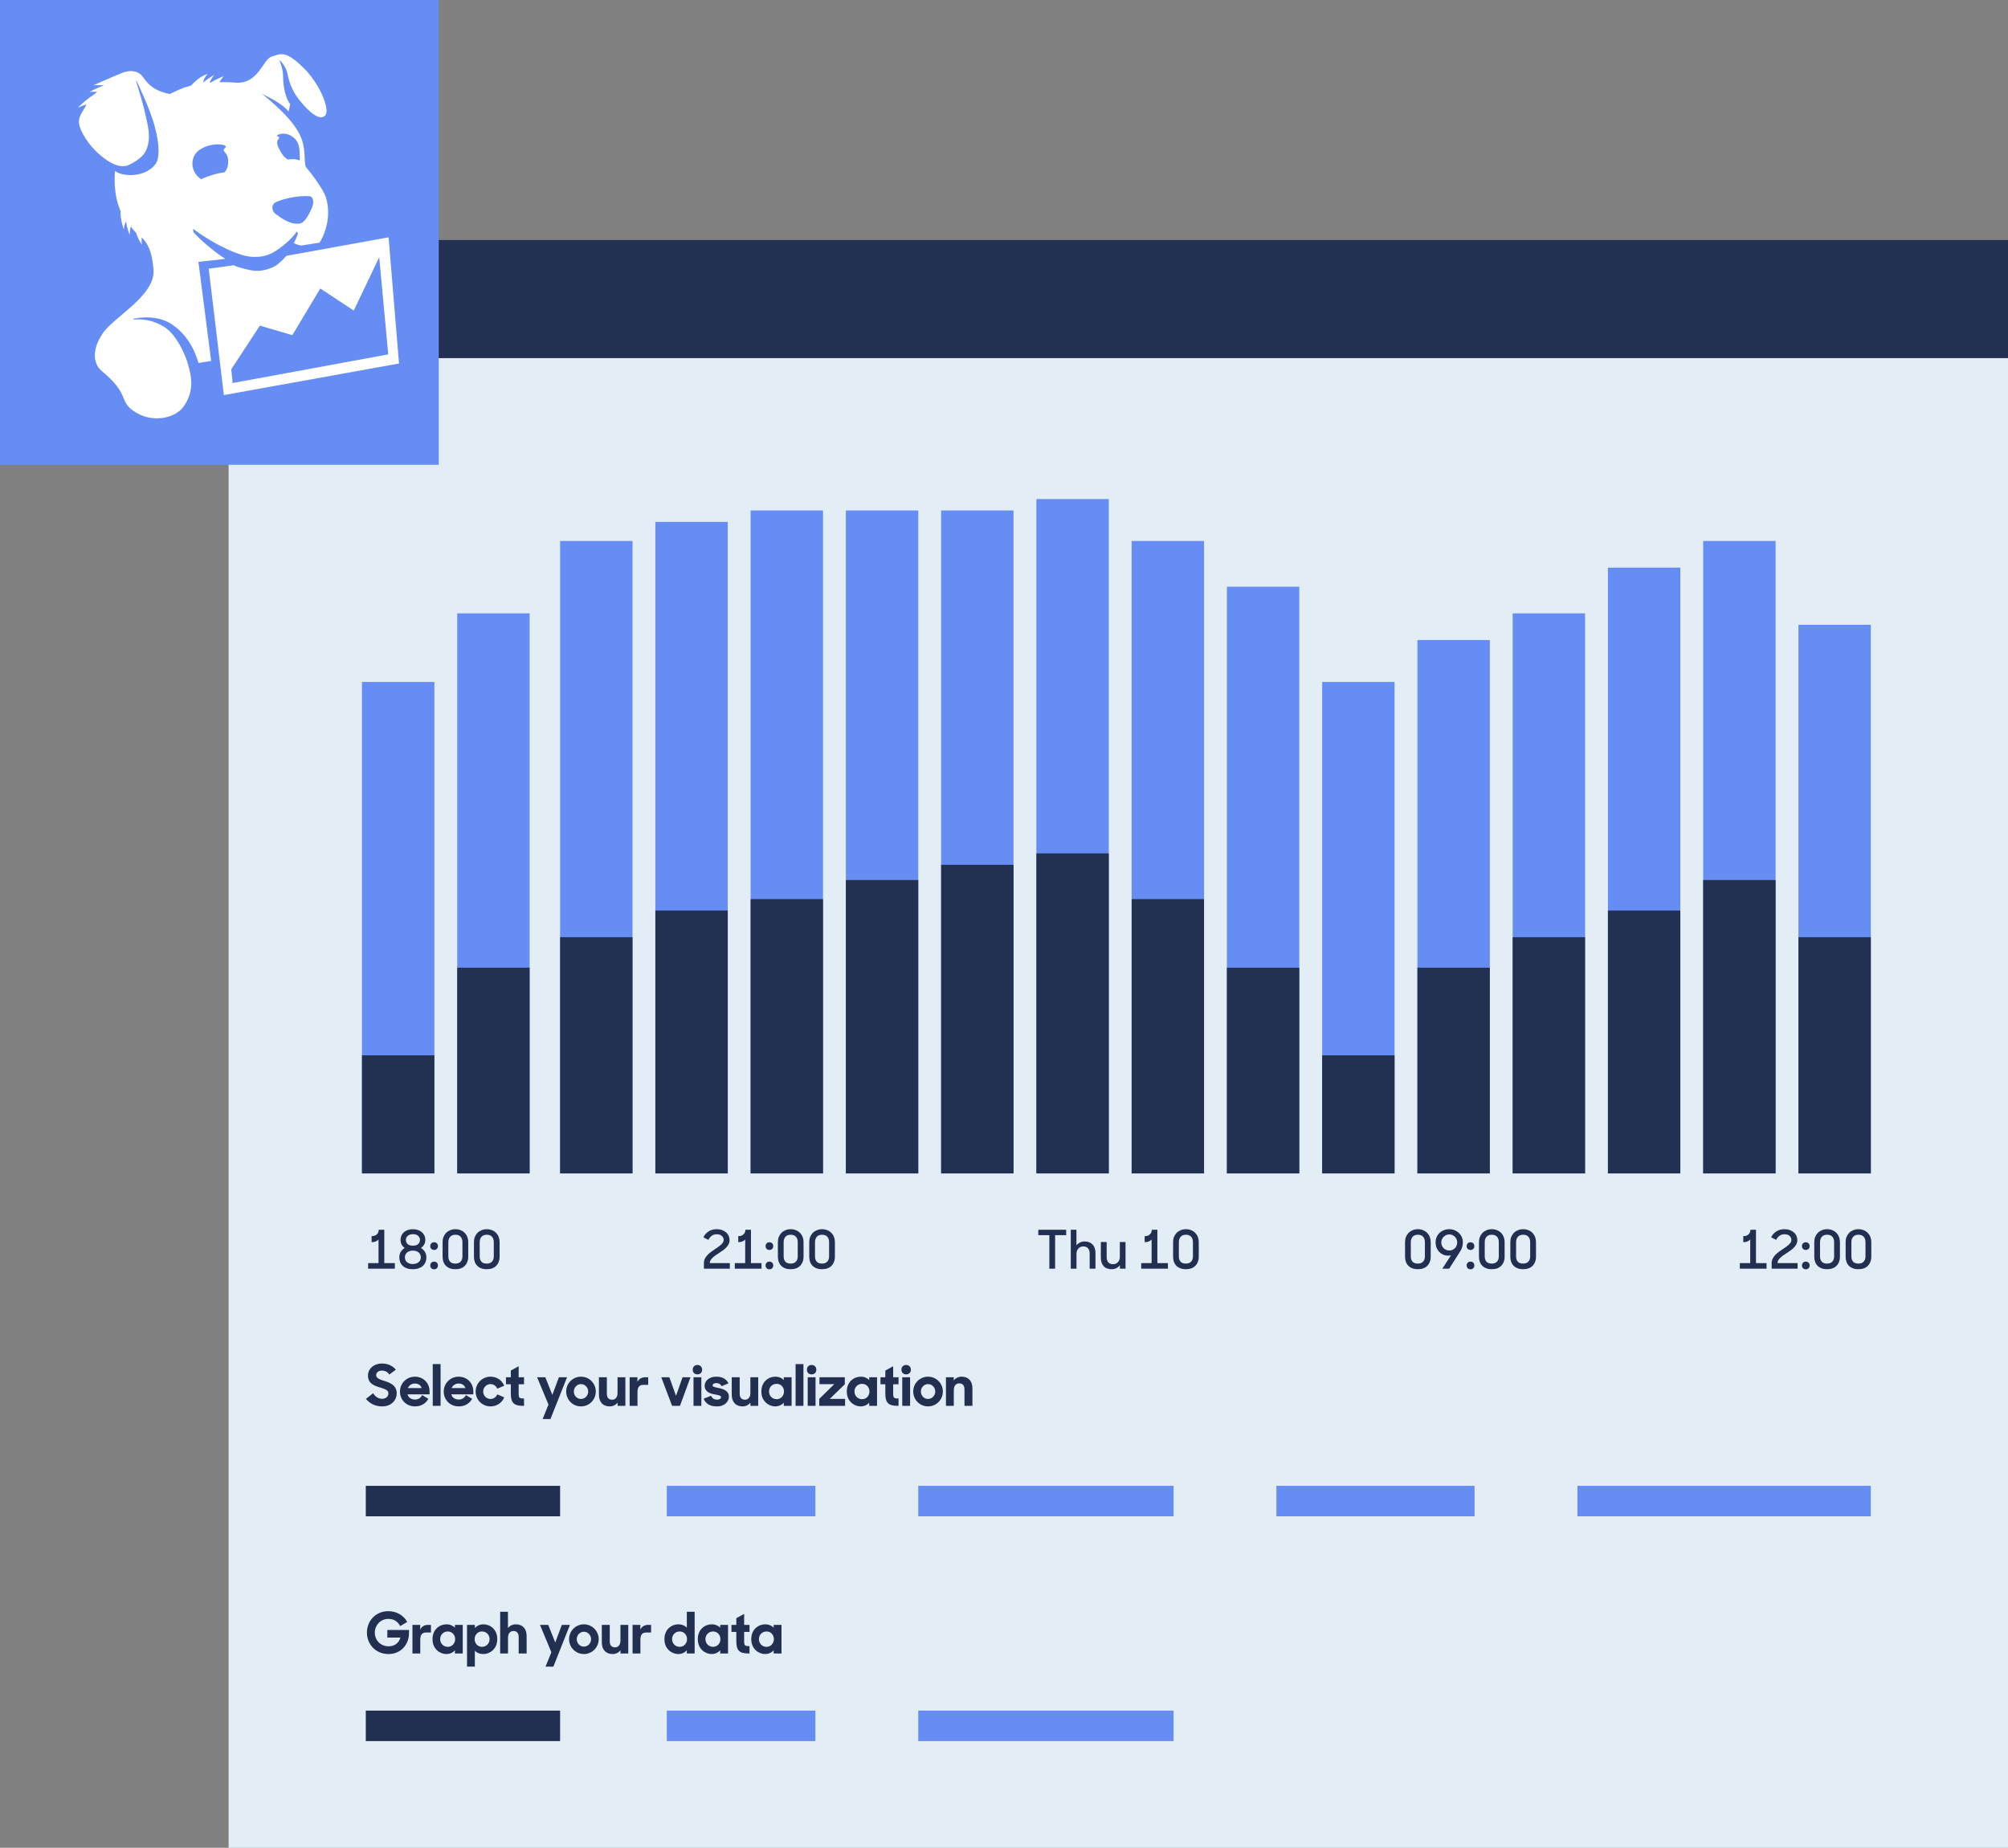
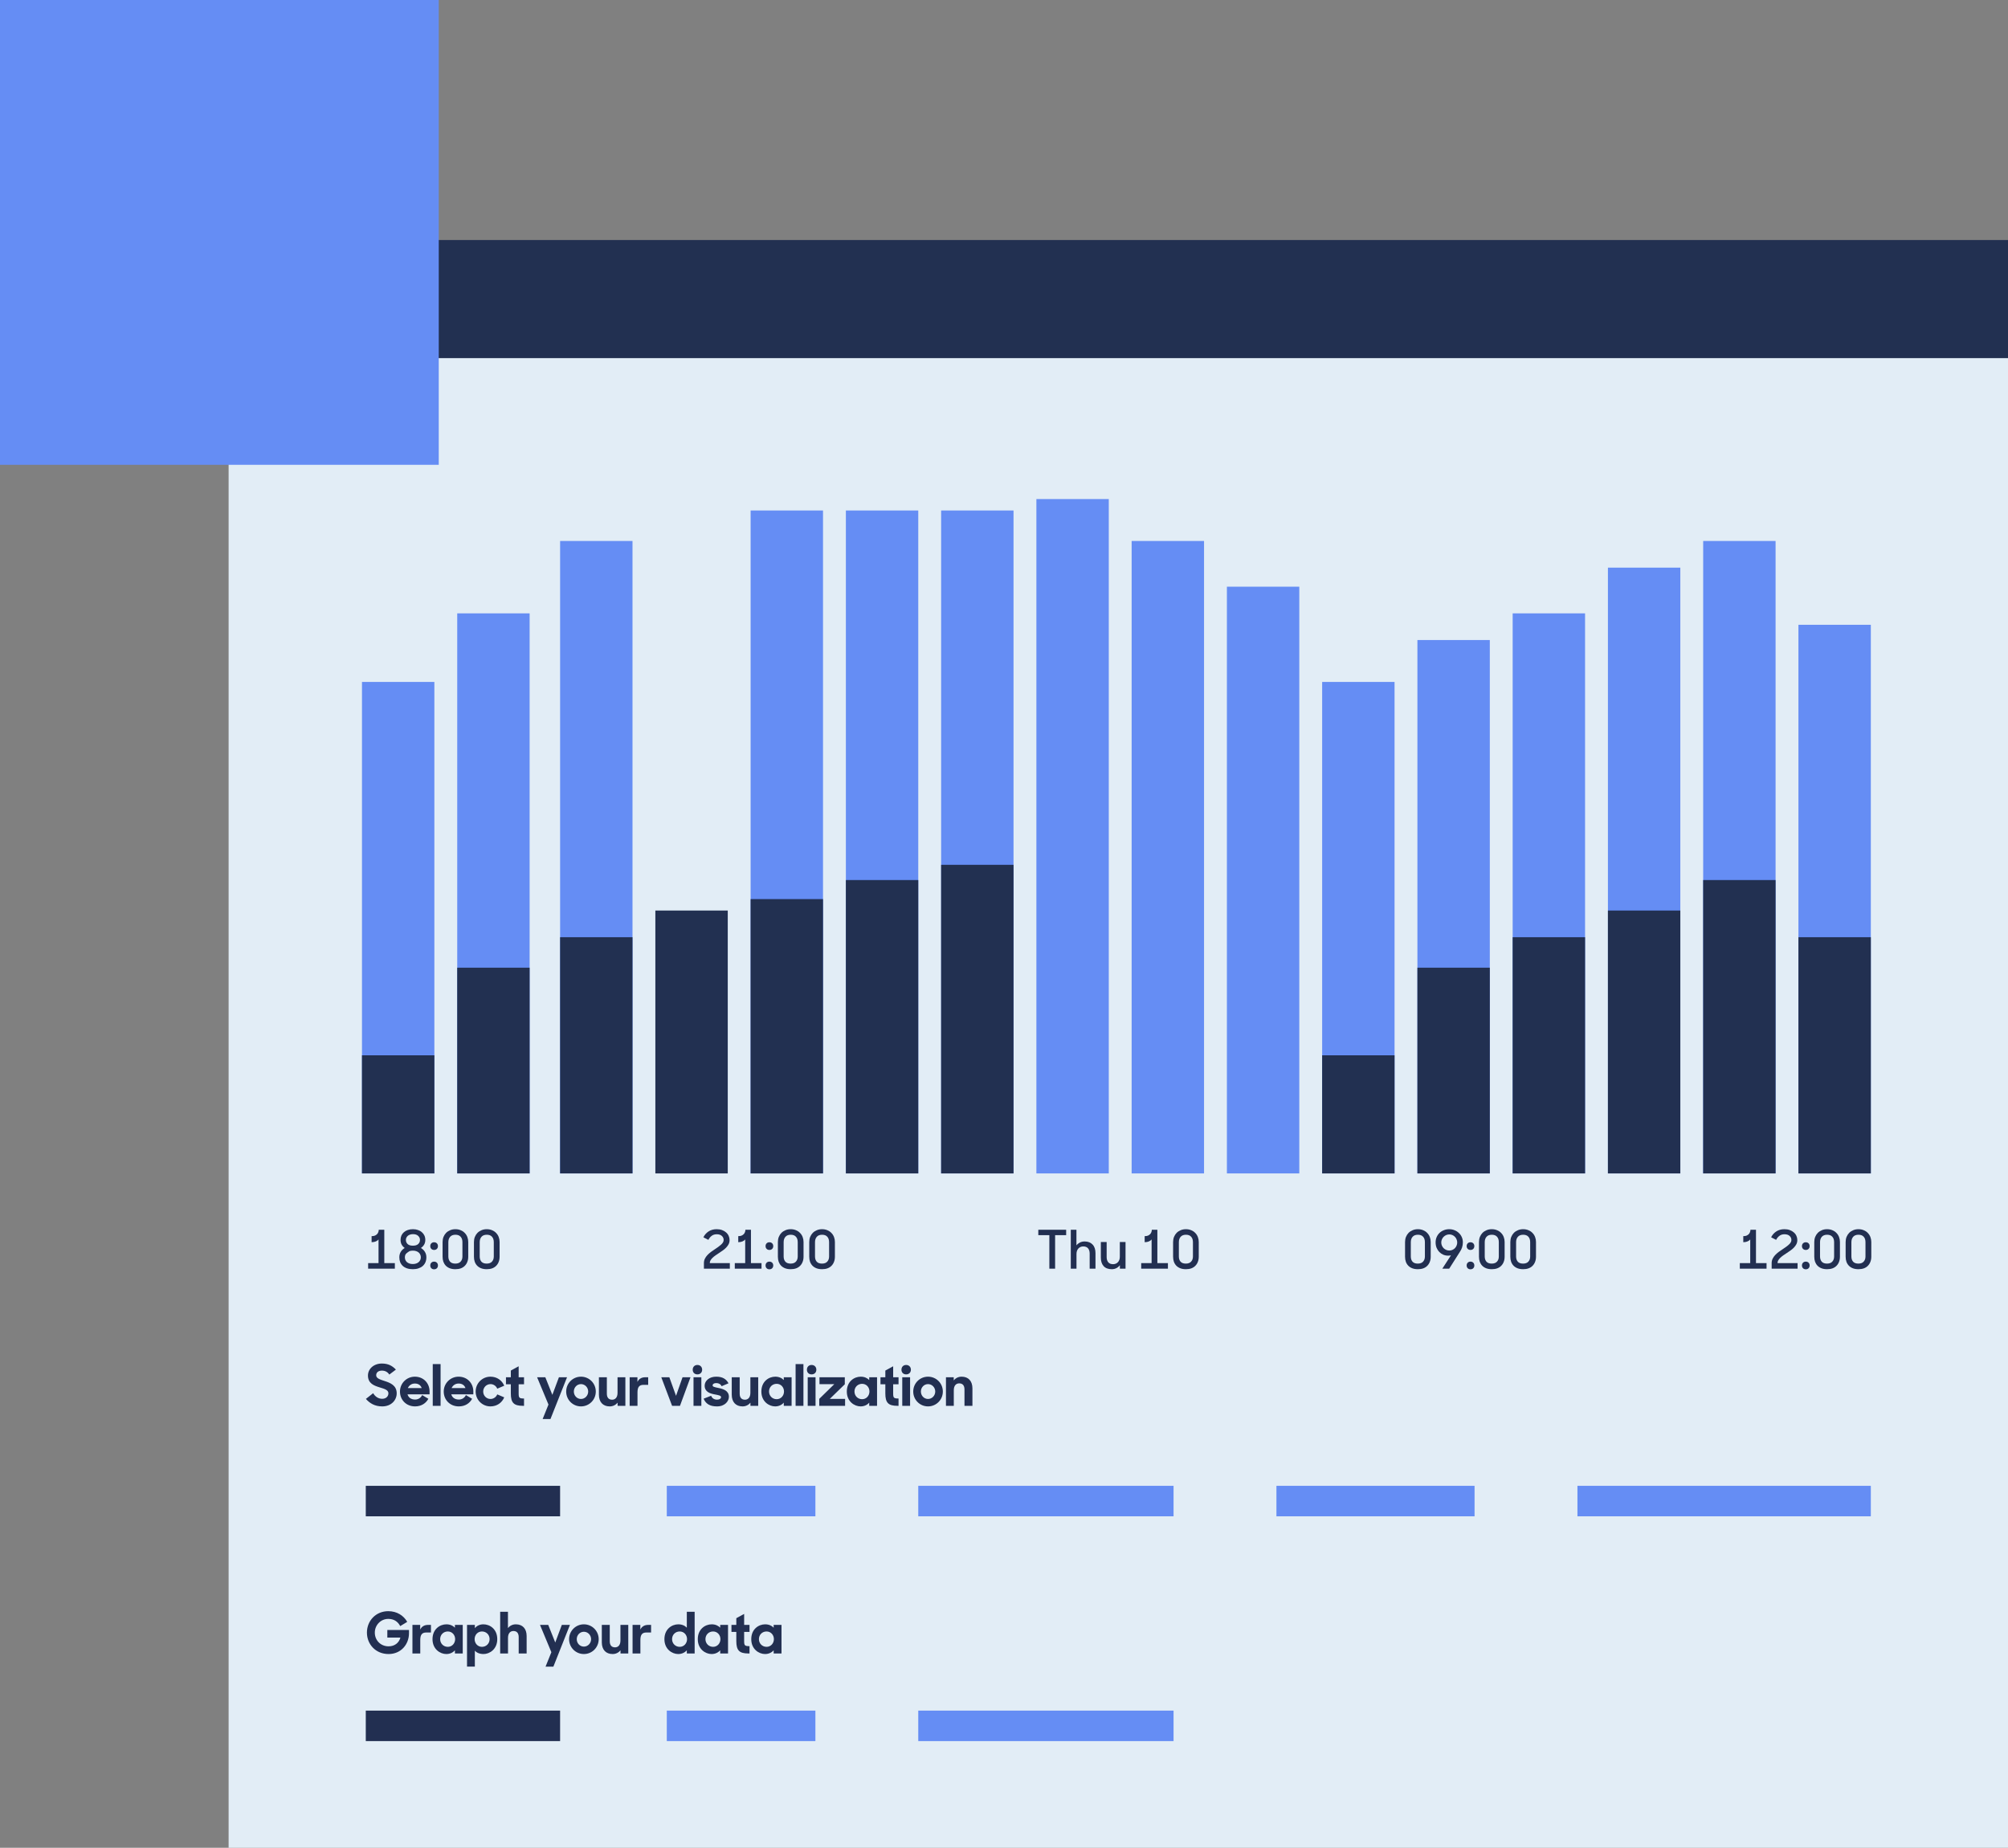
<svg xmlns="http://www.w3.org/2000/svg" width="527" height="485" viewBox="0 0 527 485" fill="none">
  <rect x="0" y="0" width="527" height="485" fill="#808080" stroke="none" />
  <rect x="60" y="63" width="467" height="31" fill="#223051" />
  <rect width="467" height="391" transform="matrix(1 0 0 -1 60 485)" fill="#E2EDF6" />
-   <path d="M96.616 331.535H99.346V325.305C99.187 325.529 98.949 325.707 98.632 325.837C98.315 325.968 97.997 326.033 97.68 326.033H97.526V324.451H97.596C97.932 324.451 98.212 324.4 98.436 324.297C98.669 324.185 98.856 324.05 98.996 323.891C99.145 323.723 99.248 323.541 99.304 323.345C99.369 323.149 99.402 322.958 99.402 322.771H100.858V331.535H103.63V332.991H96.616V331.535ZM108.346 333.131C107.768 333.131 107.259 333.057 106.82 332.907C106.382 332.758 106.013 332.548 105.714 332.277C105.416 331.997 105.187 331.666 105.028 331.283C104.879 330.901 104.804 330.476 104.804 330.009C104.804 329.477 104.926 329.006 105.168 328.595C105.42 328.175 105.77 327.83 106.218 327.559C105.873 327.317 105.602 327.018 105.406 326.663C105.22 326.309 105.126 325.903 105.126 325.445C105.126 325.025 105.201 324.643 105.35 324.297C105.509 323.952 105.728 323.658 106.008 323.415C106.298 323.163 106.638 322.972 107.03 322.841C107.432 322.701 107.88 322.631 108.374 322.631C108.86 322.631 109.298 322.701 109.69 322.841C110.092 322.972 110.432 323.163 110.712 323.415C111.002 323.658 111.226 323.952 111.384 324.297C111.543 324.643 111.622 325.025 111.622 325.445C111.622 325.912 111.52 326.323 111.314 326.677C111.109 327.023 110.829 327.317 110.474 327.559C110.922 327.83 111.272 328.175 111.524 328.595C111.776 329.006 111.902 329.477 111.902 330.009C111.902 330.476 111.823 330.901 111.664 331.283C111.506 331.666 111.272 331.997 110.964 332.277C110.656 332.548 110.283 332.758 109.844 332.907C109.406 333.057 108.906 333.131 108.346 333.131ZM108.346 331.773C108.682 331.773 108.981 331.727 109.242 331.633C109.504 331.54 109.723 331.414 109.9 331.255C110.078 331.097 110.213 330.91 110.306 330.695C110.4 330.481 110.446 330.252 110.446 330.009C110.446 329.776 110.4 329.552 110.306 329.337C110.222 329.123 110.092 328.936 109.914 328.777C109.737 328.619 109.518 328.493 109.256 328.399C109.004 328.306 108.706 328.259 108.36 328.259C108.015 328.259 107.712 328.306 107.45 328.399C107.189 328.493 106.97 328.623 106.792 328.791C106.615 328.95 106.48 329.137 106.386 329.351C106.302 329.557 106.26 329.776 106.26 330.009C106.26 330.252 106.302 330.481 106.386 330.695C106.48 330.91 106.61 331.097 106.778 331.255C106.956 331.414 107.175 331.54 107.436 331.633C107.698 331.727 108.001 331.773 108.346 331.773ZM108.36 326.957C108.986 326.957 109.452 326.813 109.76 326.523C110.068 326.234 110.222 325.875 110.222 325.445C110.222 325.025 110.064 324.671 109.746 324.381C109.438 324.083 108.986 323.933 108.388 323.933C108.09 323.933 107.824 323.975 107.59 324.059C107.366 324.134 107.175 324.241 107.016 324.381C106.858 324.521 106.736 324.685 106.652 324.871C106.568 325.049 106.526 325.24 106.526 325.445C106.526 325.875 106.676 326.234 106.974 326.523C107.273 326.813 107.735 326.957 108.36 326.957ZM112.923 332.151C112.923 331.853 113.016 331.61 113.203 331.423C113.39 331.237 113.632 331.143 113.931 331.143C114.23 331.143 114.472 331.237 114.659 331.423C114.846 331.61 114.939 331.853 114.939 332.151C114.939 332.45 114.846 332.693 114.659 332.879C114.472 333.066 114.23 333.159 113.931 333.159C113.632 333.159 113.39 333.066 113.203 332.879C113.016 332.693 112.923 332.45 112.923 332.151ZM112.923 327.069C112.923 326.771 113.016 326.528 113.203 326.341C113.39 326.155 113.632 326.061 113.931 326.061C114.23 326.061 114.472 326.155 114.659 326.341C114.846 326.528 114.939 326.771 114.939 327.069C114.939 327.368 114.846 327.611 114.659 327.797C114.472 327.984 114.23 328.077 113.931 328.077C113.632 328.077 113.39 327.984 113.203 327.797C113.016 327.611 112.923 327.368 112.923 327.069ZM119.502 331.661C120.118 331.661 120.58 331.489 120.888 331.143C121.206 330.798 121.364 330.35 121.364 329.799V326.033C121.364 325.427 121.206 324.951 120.888 324.605C120.58 324.26 120.128 324.087 119.53 324.087C118.914 324.087 118.448 324.269 118.13 324.633C117.822 324.997 117.668 325.464 117.668 326.033V329.785C117.668 330.355 117.818 330.812 118.116 331.157C118.424 331.493 118.886 331.661 119.502 331.661ZM119.516 333.131C118.966 333.131 118.48 333.052 118.06 332.893C117.65 332.735 117.3 332.511 117.01 332.221C116.73 331.932 116.516 331.587 116.366 331.185C116.226 330.784 116.156 330.336 116.156 329.841V326.005C116.156 325.52 116.236 325.072 116.394 324.661C116.562 324.251 116.791 323.896 117.08 323.597C117.379 323.299 117.734 323.065 118.144 322.897C118.555 322.72 119.012 322.631 119.516 322.631C120.03 322.631 120.492 322.72 120.902 322.897C121.322 323.065 121.677 323.303 121.966 323.611C122.265 323.91 122.494 324.265 122.652 324.675C122.811 325.086 122.89 325.525 122.89 325.991V329.841C122.89 330.345 122.811 330.798 122.652 331.199C122.503 331.601 122.284 331.946 121.994 332.235C121.714 332.525 121.364 332.749 120.944 332.907C120.524 333.057 120.048 333.131 119.516 333.131ZM127.733 331.661C128.349 331.661 128.811 331.489 129.119 331.143C129.436 330.798 129.595 330.35 129.595 329.799V326.033C129.595 325.427 129.436 324.951 129.119 324.605C128.811 324.26 128.358 324.087 127.761 324.087C127.145 324.087 126.678 324.269 126.361 324.633C126.053 324.997 125.899 325.464 125.899 326.033V329.785C125.899 330.355 126.048 330.812 126.347 331.157C126.655 331.493 127.117 331.661 127.733 331.661ZM127.747 333.131C127.196 333.131 126.711 333.052 126.291 332.893C125.88 332.735 125.53 332.511 125.241 332.221C124.961 331.932 124.746 331.587 124.597 331.185C124.457 330.784 124.387 330.336 124.387 329.841V326.005C124.387 325.52 124.466 325.072 124.625 324.661C124.793 324.251 125.022 323.896 125.311 323.597C125.61 323.299 125.964 323.065 126.375 322.897C126.786 322.72 127.243 322.631 127.747 322.631C128.26 322.631 128.722 322.72 129.133 322.897C129.553 323.065 129.908 323.303 130.197 323.611C130.496 323.91 130.724 324.265 130.883 324.675C131.042 325.086 131.121 325.525 131.121 325.991V329.841C131.121 330.345 131.042 330.798 130.883 331.199C130.734 331.601 130.514 331.946 130.225 332.235C129.945 332.525 129.595 332.749 129.175 332.907C128.755 333.057 128.279 333.131 127.747 333.131Z" fill="#222F51" />
+   <path d="M96.616 331.535H99.346V325.305C99.187 325.529 98.949 325.707 98.632 325.837C98.315 325.968 97.997 326.033 97.68 326.033H97.526V324.451H97.596C97.932 324.451 98.212 324.4 98.436 324.297C98.669 324.185 98.856 324.05 98.996 323.891C99.145 323.723 99.248 323.541 99.304 323.345C99.369 323.149 99.402 322.958 99.402 322.771H100.858V331.535H103.63V332.991H96.616V331.535ZM108.346 333.131C107.768 333.131 107.259 333.057 106.82 332.907C106.382 332.758 106.013 332.548 105.714 332.277C105.416 331.997 105.187 331.666 105.028 331.283C104.879 330.901 104.804 330.476 104.804 330.009C104.804 329.477 104.926 329.006 105.168 328.595C105.42 328.175 105.77 327.83 106.218 327.559C105.873 327.317 105.602 327.018 105.406 326.663C105.22 326.309 105.126 325.903 105.126 325.445C105.126 325.025 105.201 324.643 105.35 324.297C105.509 323.952 105.728 323.658 106.008 323.415C106.298 323.163 106.638 322.972 107.03 322.841C107.432 322.701 107.88 322.631 108.374 322.631C108.86 322.631 109.298 322.701 109.69 322.841C110.092 322.972 110.432 323.163 110.712 323.415C111.002 323.658 111.226 323.952 111.384 324.297C111.543 324.643 111.622 325.025 111.622 325.445C111.622 325.912 111.52 326.323 111.314 326.677C111.109 327.023 110.829 327.317 110.474 327.559C110.922 327.83 111.272 328.175 111.524 328.595C111.776 329.006 111.902 329.477 111.902 330.009C111.902 330.476 111.823 330.901 111.664 331.283C111.506 331.666 111.272 331.997 110.964 332.277C110.656 332.548 110.283 332.758 109.844 332.907C109.406 333.057 108.906 333.131 108.346 333.131ZM108.346 331.773C108.682 331.773 108.981 331.727 109.242 331.633C109.504 331.54 109.723 331.414 109.9 331.255C110.078 331.097 110.213 330.91 110.306 330.695C110.4 330.481 110.446 330.252 110.446 330.009C110.446 329.776 110.4 329.552 110.306 329.337C110.222 329.123 110.092 328.936 109.914 328.777C109.737 328.619 109.518 328.493 109.256 328.399C109.004 328.306 108.706 328.259 108.36 328.259C108.015 328.259 107.712 328.306 107.45 328.399C106.615 328.95 106.48 329.137 106.386 329.351C106.302 329.557 106.26 329.776 106.26 330.009C106.26 330.252 106.302 330.481 106.386 330.695C106.48 330.91 106.61 331.097 106.778 331.255C106.956 331.414 107.175 331.54 107.436 331.633C107.698 331.727 108.001 331.773 108.346 331.773ZM108.36 326.957C108.986 326.957 109.452 326.813 109.76 326.523C110.068 326.234 110.222 325.875 110.222 325.445C110.222 325.025 110.064 324.671 109.746 324.381C109.438 324.083 108.986 323.933 108.388 323.933C108.09 323.933 107.824 323.975 107.59 324.059C107.366 324.134 107.175 324.241 107.016 324.381C106.858 324.521 106.736 324.685 106.652 324.871C106.568 325.049 106.526 325.24 106.526 325.445C106.526 325.875 106.676 326.234 106.974 326.523C107.273 326.813 107.735 326.957 108.36 326.957ZM112.923 332.151C112.923 331.853 113.016 331.61 113.203 331.423C113.39 331.237 113.632 331.143 113.931 331.143C114.23 331.143 114.472 331.237 114.659 331.423C114.846 331.61 114.939 331.853 114.939 332.151C114.939 332.45 114.846 332.693 114.659 332.879C114.472 333.066 114.23 333.159 113.931 333.159C113.632 333.159 113.39 333.066 113.203 332.879C113.016 332.693 112.923 332.45 112.923 332.151ZM112.923 327.069C112.923 326.771 113.016 326.528 113.203 326.341C113.39 326.155 113.632 326.061 113.931 326.061C114.23 326.061 114.472 326.155 114.659 326.341C114.846 326.528 114.939 326.771 114.939 327.069C114.939 327.368 114.846 327.611 114.659 327.797C114.472 327.984 114.23 328.077 113.931 328.077C113.632 328.077 113.39 327.984 113.203 327.797C113.016 327.611 112.923 327.368 112.923 327.069ZM119.502 331.661C120.118 331.661 120.58 331.489 120.888 331.143C121.206 330.798 121.364 330.35 121.364 329.799V326.033C121.364 325.427 121.206 324.951 120.888 324.605C120.58 324.26 120.128 324.087 119.53 324.087C118.914 324.087 118.448 324.269 118.13 324.633C117.822 324.997 117.668 325.464 117.668 326.033V329.785C117.668 330.355 117.818 330.812 118.116 331.157C118.424 331.493 118.886 331.661 119.502 331.661ZM119.516 333.131C118.966 333.131 118.48 333.052 118.06 332.893C117.65 332.735 117.3 332.511 117.01 332.221C116.73 331.932 116.516 331.587 116.366 331.185C116.226 330.784 116.156 330.336 116.156 329.841V326.005C116.156 325.52 116.236 325.072 116.394 324.661C116.562 324.251 116.791 323.896 117.08 323.597C117.379 323.299 117.734 323.065 118.144 322.897C118.555 322.72 119.012 322.631 119.516 322.631C120.03 322.631 120.492 322.72 120.902 322.897C121.322 323.065 121.677 323.303 121.966 323.611C122.265 323.91 122.494 324.265 122.652 324.675C122.811 325.086 122.89 325.525 122.89 325.991V329.841C122.89 330.345 122.811 330.798 122.652 331.199C122.503 331.601 122.284 331.946 121.994 332.235C121.714 332.525 121.364 332.749 120.944 332.907C120.524 333.057 120.048 333.131 119.516 333.131ZM127.733 331.661C128.349 331.661 128.811 331.489 129.119 331.143C129.436 330.798 129.595 330.35 129.595 329.799V326.033C129.595 325.427 129.436 324.951 129.119 324.605C128.811 324.26 128.358 324.087 127.761 324.087C127.145 324.087 126.678 324.269 126.361 324.633C126.053 324.997 125.899 325.464 125.899 326.033V329.785C125.899 330.355 126.048 330.812 126.347 331.157C126.655 331.493 127.117 331.661 127.733 331.661ZM127.747 333.131C127.196 333.131 126.711 333.052 126.291 332.893C125.88 332.735 125.53 332.511 125.241 332.221C124.961 331.932 124.746 331.587 124.597 331.185C124.457 330.784 124.387 330.336 124.387 329.841V326.005C124.387 325.52 124.466 325.072 124.625 324.661C124.793 324.251 125.022 323.896 125.311 323.597C125.61 323.299 125.964 323.065 126.375 322.897C126.786 322.72 127.243 322.631 127.747 322.631C128.26 322.631 128.722 322.72 129.133 322.897C129.553 323.065 129.908 323.303 130.197 323.611C130.496 323.91 130.724 324.265 130.883 324.675C131.042 325.086 131.121 325.525 131.121 325.991V329.841C131.121 330.345 131.042 330.798 130.883 331.199C130.734 331.601 130.514 331.946 130.225 332.235C129.945 332.525 129.595 332.749 129.175 332.907C128.755 333.057 128.279 333.131 127.747 333.131Z" fill="#222F51" />
  <path d="M184.742 331.535C184.742 331.115 184.826 330.733 184.994 330.387C185.162 330.042 185.381 329.725 185.652 329.435C185.932 329.137 186.24 328.861 186.576 328.609C186.921 328.357 187.267 328.119 187.612 327.895C187.901 327.699 188.181 327.508 188.452 327.321C188.732 327.125 188.979 326.929 189.194 326.733C189.418 326.537 189.595 326.337 189.726 326.131C189.857 325.926 189.922 325.707 189.922 325.473C189.922 325.035 189.763 324.675 189.446 324.395C189.138 324.106 188.69 323.961 188.102 323.961C187.589 323.961 187.15 324.097 186.786 324.367C186.422 324.638 186.133 324.993 185.918 325.431L184.602 324.759C184.919 324.115 185.372 323.602 185.96 323.219C186.557 322.827 187.267 322.631 188.088 322.631C188.611 322.631 189.077 322.706 189.488 322.855C189.908 323.005 190.263 323.21 190.552 323.471C190.851 323.723 191.079 324.027 191.238 324.381C191.397 324.727 191.476 325.095 191.476 325.487C191.476 325.889 191.392 326.253 191.224 326.579C191.056 326.897 190.837 327.195 190.566 327.475C190.305 327.746 190.006 327.998 189.67 328.231C189.334 328.465 188.998 328.693 188.662 328.917C188.354 329.113 188.055 329.314 187.766 329.519C187.486 329.715 187.234 329.921 187.01 330.135C186.795 330.341 186.618 330.56 186.478 330.793C186.347 331.017 186.282 331.265 186.282 331.535H191.546V332.991H184.742V331.535ZM192.846 331.535H195.576V325.305C195.418 325.529 195.18 325.707 194.862 325.837C194.545 325.968 194.228 326.033 193.91 326.033H193.756V324.451H193.826C194.162 324.451 194.442 324.4 194.666 324.297C194.9 324.185 195.086 324.05 195.226 323.891C195.376 323.723 195.478 323.541 195.534 323.345C195.6 323.149 195.632 322.958 195.632 322.771H197.088V331.535H199.86V332.991H192.846V331.535ZM200.923 332.151C200.923 331.853 201.016 331.61 201.203 331.423C201.39 331.237 201.632 331.143 201.931 331.143C202.23 331.143 202.472 331.237 202.659 331.423C202.846 331.61 202.939 331.853 202.939 332.151C202.939 332.45 202.846 332.693 202.659 332.879C202.472 333.066 202.23 333.159 201.931 333.159C201.632 333.159 201.39 333.066 201.203 332.879C201.016 332.693 200.923 332.45 200.923 332.151ZM200.923 327.069C200.923 326.771 201.016 326.528 201.203 326.341C201.39 326.155 201.632 326.061 201.931 326.061C202.23 326.061 202.472 326.155 202.659 326.341C202.846 326.528 202.939 326.771 202.939 327.069C202.939 327.368 202.846 327.611 202.659 327.797C202.472 327.984 202.23 328.077 201.931 328.077C201.632 328.077 201.39 327.984 201.203 327.797C201.016 327.611 200.923 327.368 200.923 327.069ZM207.502 331.661C208.118 331.661 208.58 331.489 208.888 331.143C209.206 330.798 209.364 330.35 209.364 329.799V326.033C209.364 325.427 209.206 324.951 208.888 324.605C208.58 324.26 208.128 324.087 207.53 324.087C206.914 324.087 206.448 324.269 206.13 324.633C205.822 324.997 205.668 325.464 205.668 326.033V329.785C205.668 330.355 205.818 330.812 206.116 331.157C206.424 331.493 206.886 331.661 207.502 331.661ZM207.516 333.131C206.966 333.131 206.48 333.052 206.06 332.893C205.65 332.735 205.3 332.511 205.01 332.221C204.73 331.932 204.516 331.587 204.366 331.185C204.226 330.784 204.156 330.336 204.156 329.841V326.005C204.156 325.52 204.236 325.072 204.394 324.661C204.562 324.251 204.791 323.896 205.08 323.597C205.379 323.299 205.734 323.065 206.144 322.897C206.555 322.72 207.012 322.631 207.516 322.631C208.03 322.631 208.492 322.72 208.902 322.897C209.322 323.065 209.677 323.303 209.966 323.611C210.265 323.91 210.494 324.265 210.652 324.675C210.811 325.086 210.89 325.525 210.89 325.991V329.841C210.89 330.345 210.811 330.798 210.652 331.199C210.503 331.601 210.284 331.946 209.994 332.235C209.714 332.525 209.364 332.749 208.944 332.907C208.524 333.057 208.048 333.131 207.516 333.131ZM215.733 331.661C216.349 331.661 216.811 331.489 217.119 331.143C217.436 330.798 217.595 330.35 217.595 329.799V326.033C217.595 325.427 217.436 324.951 217.119 324.605C216.811 324.26 216.358 324.087 215.761 324.087C215.145 324.087 214.678 324.269 214.361 324.633C214.053 324.997 213.899 325.464 213.899 326.033V329.785C213.899 330.355 214.048 330.812 214.347 331.157C214.655 331.493 215.117 331.661 215.733 331.661ZM215.747 333.131C215.196 333.131 214.711 333.052 214.291 332.893C213.88 332.735 213.53 332.511 213.241 332.221C212.961 331.932 212.746 331.587 212.597 331.185C212.457 330.784 212.387 330.336 212.387 329.841V326.005C212.387 325.52 212.466 325.072 212.625 324.661C212.793 324.251 213.022 323.896 213.311 323.597C213.61 323.299 213.964 323.065 214.375 322.897C214.786 322.72 215.243 322.631 215.747 322.631C216.26 322.631 216.722 322.72 217.133 322.897C217.553 323.065 217.908 323.303 218.197 323.611C218.496 323.91 218.724 324.265 218.883 324.675C219.042 325.086 219.121 325.525 219.121 325.991V329.841C219.121 330.345 219.042 330.798 218.883 331.199C218.734 331.601 218.514 331.946 218.225 332.235C217.945 332.525 217.595 332.749 217.175 332.907C216.755 333.057 216.279 333.131 215.747 333.131Z" fill="#222F51" />
  <path d="M372.102 331.661C372.718 331.661 373.18 331.489 373.488 331.143C373.805 330.798 373.964 330.35 373.964 329.799V326.033C373.964 325.427 373.805 324.951 373.488 324.605C373.18 324.26 372.727 324.087 372.13 324.087C371.514 324.087 371.047 324.269 370.73 324.633C370.422 324.997 370.268 325.464 370.268 326.033V329.785C370.268 330.355 370.417 330.812 370.716 331.157C371.024 331.493 371.486 331.661 372.102 331.661ZM372.116 333.131C371.565 333.131 371.08 333.052 370.66 332.893C370.249 332.735 369.899 332.511 369.61 332.221C369.33 331.932 369.115 331.587 368.966 331.185C368.826 330.784 368.756 330.336 368.756 329.841V326.005C368.756 325.52 368.835 325.072 368.994 324.661C369.162 324.251 369.391 323.896 369.68 323.597C369.979 323.299 370.333 323.065 370.744 322.897C371.155 322.72 371.612 322.631 372.116 322.631C372.629 322.631 373.091 322.72 373.502 322.897C373.922 323.065 374.277 323.303 374.566 323.611C374.865 323.91 375.093 324.265 375.252 324.675C375.411 325.086 375.49 325.525 375.49 325.991V329.841C375.49 330.345 375.411 330.798 375.252 331.199C375.103 331.601 374.883 331.946 374.594 332.235C374.314 332.525 373.964 332.749 373.544 332.907C373.124 333.057 372.648 333.131 372.116 333.131ZM378.54 332.991L380.808 329.491C380.566 329.547 380.318 329.575 380.066 329.575C379.609 329.575 379.18 329.491 378.778 329.323C378.377 329.146 378.027 328.903 377.728 328.595C377.439 328.287 377.206 327.923 377.028 327.503C376.86 327.074 376.776 326.607 376.776 326.103C376.776 325.599 376.865 325.137 377.042 324.717C377.229 324.288 377.481 323.919 377.798 323.611C378.116 323.303 378.494 323.065 378.932 322.897C379.371 322.72 379.842 322.631 380.346 322.631C380.86 322.631 381.336 322.725 381.774 322.911C382.213 323.089 382.591 323.336 382.908 323.653C383.235 323.961 383.487 324.325 383.664 324.745C383.842 325.165 383.93 325.613 383.93 326.089C383.93 326.547 383.86 326.99 383.72 327.419C383.58 327.839 383.394 328.217 383.16 328.553L380.346 332.991H378.54ZM380.374 328.231C380.664 328.231 380.934 328.175 381.186 328.063C381.438 327.951 381.658 327.802 381.844 327.615C382.031 327.419 382.176 327.195 382.278 326.943C382.39 326.682 382.446 326.407 382.446 326.117C382.446 325.828 382.39 325.557 382.278 325.305C382.176 325.044 382.031 324.82 381.844 324.633C381.658 324.437 381.438 324.283 381.186 324.171C380.934 324.059 380.664 324.003 380.374 324.003C380.085 324.003 379.81 324.059 379.548 324.171C379.296 324.283 379.072 324.437 378.876 324.633C378.69 324.82 378.54 325.044 378.428 325.305C378.316 325.557 378.26 325.828 378.26 326.117C378.26 326.407 378.316 326.682 378.428 326.943C378.54 327.195 378.69 327.419 378.876 327.615C379.072 327.802 379.296 327.951 379.548 328.063C379.81 328.175 380.085 328.231 380.374 328.231ZM384.923 332.151C384.923 331.853 385.016 331.61 385.203 331.423C385.39 331.237 385.632 331.143 385.931 331.143C386.23 331.143 386.472 331.237 386.659 331.423C386.846 331.61 386.939 331.853 386.939 332.151C386.939 332.45 386.846 332.693 386.659 332.879C386.472 333.066 386.23 333.159 385.931 333.159C385.632 333.159 385.39 333.066 385.203 332.879C385.016 332.693 384.923 332.45 384.923 332.151ZM384.923 327.069C384.923 326.771 385.016 326.528 385.203 326.341C385.39 326.155 385.632 326.061 385.931 326.061C386.23 326.061 386.472 326.155 386.659 326.341C386.846 326.528 386.939 326.771 386.939 327.069C386.939 327.368 386.846 327.611 386.659 327.797C386.472 327.984 386.23 328.077 385.931 328.077C385.632 328.077 385.39 327.984 385.203 327.797C385.016 327.611 384.923 327.368 384.923 327.069ZM391.502 331.661C392.118 331.661 392.58 331.489 392.888 331.143C393.206 330.798 393.364 330.35 393.364 329.799V326.033C393.364 325.427 393.206 324.951 392.888 324.605C392.58 324.26 392.128 324.087 391.53 324.087C390.914 324.087 390.448 324.269 390.13 324.633C389.822 324.997 389.668 325.464 389.668 326.033V329.785C389.668 330.355 389.818 330.812 390.116 331.157C390.424 331.493 390.886 331.661 391.502 331.661ZM391.516 333.131C390.966 333.131 390.48 333.052 390.06 332.893C389.65 332.735 389.3 332.511 389.01 332.221C388.73 331.932 388.516 331.587 388.366 331.185C388.226 330.784 388.156 330.336 388.156 329.841V326.005C388.156 325.52 388.236 325.072 388.394 324.661C388.562 324.251 388.791 323.896 389.08 323.597C389.379 323.299 389.734 323.065 390.144 322.897C390.555 322.72 391.012 322.631 391.516 322.631C392.03 322.631 392.492 322.72 392.902 322.897C393.322 323.065 393.677 323.303 393.966 323.611C394.265 323.91 394.494 324.265 394.652 324.675C394.811 325.086 394.89 325.525 394.89 325.991V329.841C394.89 330.345 394.811 330.798 394.652 331.199C394.503 331.601 394.284 331.946 393.994 332.235C393.714 332.525 393.364 332.749 392.944 332.907C392.524 333.057 392.048 333.131 391.516 333.131ZM399.733 331.661C400.349 331.661 400.811 331.489 401.119 331.143C401.436 330.798 401.595 330.35 401.595 329.799V326.033C401.595 325.427 401.436 324.951 401.119 324.605C400.811 324.26 400.358 324.087 399.761 324.087C399.145 324.087 398.678 324.269 398.361 324.633C398.053 324.997 397.899 325.464 397.899 326.033V329.785C397.899 330.355 398.048 330.812 398.347 331.157C398.655 331.493 399.117 331.661 399.733 331.661ZM399.747 333.131C399.196 333.131 398.711 333.052 398.291 332.893C397.88 332.735 397.53 332.511 397.241 332.221C396.961 331.932 396.746 331.587 396.597 331.185C396.457 330.784 396.387 330.336 396.387 329.841V326.005C396.387 325.52 396.466 325.072 396.625 324.661C396.793 324.251 397.022 323.896 397.311 323.597C397.61 323.299 397.964 323.065 398.375 322.897C398.786 322.72 399.243 322.631 399.747 322.631C400.26 322.631 400.722 322.72 401.133 322.897C401.553 323.065 401.908 323.303 402.197 323.611C402.496 323.91 402.724 324.265 402.883 324.675C403.042 325.086 403.121 325.525 403.121 325.991V329.841C403.121 330.345 403.042 330.798 402.883 331.199C402.734 331.601 402.514 331.946 402.225 332.235C401.945 332.525 401.595 332.749 401.175 332.907C400.755 333.057 400.279 333.131 399.747 333.131Z" fill="#222F51" />
  <path d="M456.616 331.535H459.346V325.305C459.187 325.529 458.949 325.707 458.632 325.837C458.315 325.968 457.997 326.033 457.68 326.033H457.526V324.451H457.596C457.932 324.451 458.212 324.4 458.436 324.297C458.669 324.185 458.856 324.05 458.996 323.891C459.145 323.723 459.248 323.541 459.304 323.345C459.369 323.149 459.402 322.958 459.402 322.771H460.858V331.535H463.63V332.991H456.616V331.535ZM464.972 331.535C464.972 331.115 465.056 330.733 465.224 330.387C465.392 330.042 465.612 329.725 465.882 329.435C466.162 329.137 466.47 328.861 466.806 328.609C467.152 328.357 467.497 328.119 467.842 327.895C468.132 327.699 468.412 327.508 468.682 327.321C468.962 327.125 469.21 326.929 469.424 326.733C469.648 326.537 469.826 326.337 469.956 326.131C470.087 325.926 470.152 325.707 470.152 325.473C470.152 325.035 469.994 324.675 469.676 324.395C469.368 324.106 468.92 323.961 468.332 323.961C467.819 323.961 467.38 324.097 467.016 324.367C466.652 324.638 466.363 324.993 466.148 325.431L464.832 324.759C465.15 324.115 465.602 323.602 466.19 323.219C466.788 322.827 467.497 322.631 468.318 322.631C468.841 322.631 469.308 322.706 469.718 322.855C470.138 323.005 470.493 323.21 470.782 323.471C471.081 323.723 471.31 324.027 471.468 324.381C471.627 324.727 471.706 325.095 471.706 325.487C471.706 325.889 471.622 326.253 471.454 326.579C471.286 326.897 471.067 327.195 470.796 327.475C470.535 327.746 470.236 327.998 469.9 328.231C469.564 328.465 469.228 328.693 468.892 328.917C468.584 329.113 468.286 329.314 467.996 329.519C467.716 329.715 467.464 329.921 467.24 330.135C467.026 330.341 466.848 330.56 466.708 330.793C466.578 331.017 466.512 331.265 466.512 331.535H471.776V332.991H464.972V331.535ZM472.923 332.151C472.923 331.853 473.016 331.61 473.203 331.423C473.39 331.237 473.632 331.143 473.931 331.143C474.23 331.143 474.472 331.237 474.659 331.423C474.846 331.61 474.939 331.853 474.939 332.151C474.939 332.45 474.846 332.693 474.659 332.879C474.472 333.066 474.23 333.159 473.931 333.159C473.632 333.159 473.39 333.066 473.203 332.879C473.016 332.693 472.923 332.45 472.923 332.151ZM472.923 327.069C472.923 326.771 473.016 326.528 473.203 326.341C473.39 326.155 473.632 326.061 473.931 326.061C474.23 326.061 474.472 326.155 474.659 326.341C474.846 326.528 474.939 326.771 474.939 327.069C474.939 327.368 474.846 327.611 474.659 327.797C474.472 327.984 474.23 328.077 473.931 328.077C473.632 328.077 473.39 327.984 473.203 327.797C473.016 327.611 472.923 327.368 472.923 327.069ZM479.502 331.661C480.118 331.661 480.58 331.489 480.888 331.143C481.206 330.798 481.364 330.35 481.364 329.799V326.033C481.364 325.427 481.206 324.951 480.888 324.605C480.58 324.26 480.128 324.087 479.53 324.087C478.914 324.087 478.448 324.269 478.13 324.633C477.822 324.997 477.668 325.464 477.668 326.033V329.785C477.668 330.355 477.818 330.812 478.116 331.157C478.424 331.493 478.886 331.661 479.502 331.661ZM479.516 333.131C478.966 333.131 478.48 333.052 478.06 332.893C477.65 332.735 477.3 332.511 477.01 332.221C476.73 331.932 476.516 331.587 476.366 331.185C476.226 330.784 476.156 330.336 476.156 329.841V326.005C476.156 325.52 476.236 325.072 476.394 324.661C476.562 324.251 476.791 323.896 477.08 323.597C477.379 323.299 477.734 323.065 478.144 322.897C478.555 322.72 479.012 322.631 479.516 322.631C480.03 322.631 480.492 322.72 480.902 322.897C481.322 323.065 481.677 323.303 481.966 323.611C482.265 323.91 482.494 324.265 482.652 324.675C482.811 325.086 482.89 325.525 482.89 325.991V329.841C482.89 330.345 482.811 330.798 482.652 331.199C482.503 331.601 482.284 331.946 481.994 332.235C481.714 332.525 481.364 332.749 480.944 332.907C480.524 333.057 480.048 333.131 479.516 333.131ZM487.733 331.661C488.349 331.661 488.811 331.489 489.119 331.143C489.436 330.798 489.595 330.35 489.595 329.799V326.033C489.595 325.427 489.436 324.951 489.119 324.605C488.811 324.26 488.358 324.087 487.761 324.087C487.145 324.087 486.678 324.269 486.361 324.633C486.053 324.997 485.899 325.464 485.899 326.033V329.785C485.899 330.355 486.048 330.812 486.347 331.157C486.655 331.493 487.117 331.661 487.733 331.661ZM487.747 333.131C487.196 333.131 486.711 333.052 486.291 332.893C485.88 332.735 485.53 332.511 485.241 332.221C484.961 331.932 484.746 331.587 484.597 331.185C484.457 330.784 484.387 330.336 484.387 329.841V326.005C484.387 325.52 484.466 325.072 484.625 324.661C484.793 324.251 485.022 323.896 485.311 323.597C485.61 323.299 485.964 323.065 486.375 322.897C486.786 322.72 487.243 322.631 487.747 322.631C488.26 322.631 488.722 322.72 489.133 322.897C489.553 323.065 489.908 323.303 490.197 323.611C490.496 323.91 490.724 324.265 490.883 324.675C491.042 325.086 491.121 325.525 491.121 325.991V329.841C491.121 330.345 491.042 330.798 490.883 331.199C490.734 331.601 490.514 331.946 490.225 332.235C489.945 332.525 489.595 332.749 489.175 332.907C488.755 333.057 488.279 333.131 487.747 333.131Z" fill="#222F51" />
  <path d="M275.402 324.199H272.504V322.771H279.812V324.199H276.914V332.991H275.402V324.199ZM281.027 322.771H282.511V326.873C282.753 326.565 283.057 326.318 283.421 326.131C283.794 325.945 284.209 325.851 284.667 325.851C285.553 325.851 286.249 326.122 286.753 326.663C287.257 327.195 287.509 327.942 287.509 328.903V332.991H285.983V329.043C285.983 328.455 285.843 327.993 285.563 327.657C285.283 327.321 284.858 327.153 284.289 327.153C284.037 327.153 283.803 327.2 283.589 327.293C283.374 327.387 283.187 327.517 283.029 327.685C282.87 327.853 282.744 328.063 282.651 328.315C282.567 328.558 282.525 328.833 282.525 329.141V332.991H281.027V322.771ZM291.785 333.131C290.852 333.131 290.138 332.861 289.643 332.319C289.158 331.778 288.915 331.027 288.915 330.065V325.991H290.441V329.939C290.441 330.518 290.581 330.975 290.861 331.311C291.141 331.647 291.566 331.815 292.135 331.815C292.639 331.815 293.059 331.643 293.395 331.297C293.731 330.943 293.899 330.457 293.899 329.841V325.991H295.397V332.991H293.913V332.081C293.67 332.408 293.367 332.665 293.003 332.851C292.639 333.038 292.233 333.131 291.785 333.131ZM299.509 331.535H302.239V325.305C302.08 325.529 301.842 325.707 301.525 325.837C301.207 325.968 300.89 326.033 300.573 326.033H300.419V324.451H300.489C300.825 324.451 301.105 324.4 301.329 324.297C301.562 324.185 301.749 324.05 301.889 323.891C302.038 323.723 302.141 323.541 302.197 323.345C302.262 323.149 302.295 322.958 302.295 322.771H303.751V331.535H306.523V332.991H299.509V331.535ZM311.225 331.661C311.841 331.661 312.303 331.489 312.611 331.143C312.928 330.798 313.087 330.35 313.087 329.799V326.033C313.087 325.427 312.928 324.951 312.611 324.605C312.303 324.26 311.85 324.087 311.253 324.087C310.637 324.087 310.17 324.269 309.853 324.633C309.545 324.997 309.391 325.464 309.391 326.033V329.785C309.391 330.355 309.54 330.812 309.839 331.157C310.147 331.493 310.609 331.661 311.225 331.661ZM311.239 333.131C310.688 333.131 310.203 333.052 309.783 332.893C309.372 332.735 309.022 332.511 308.733 332.221C308.453 331.932 308.238 331.587 308.089 331.185C307.949 330.784 307.879 330.336 307.879 329.841V326.005C307.879 325.52 307.958 325.072 308.117 324.661C308.285 324.251 308.514 323.896 308.803 323.597C309.102 323.299 309.456 323.065 309.867 322.897C310.278 322.72 310.735 322.631 311.239 322.631C311.752 322.631 312.214 322.72 312.625 322.897C313.045 323.065 313.4 323.303 313.689 323.611C313.988 323.91 314.216 324.265 314.375 324.675C314.534 325.086 314.613 325.525 314.613 325.991V329.841C314.613 330.345 314.534 330.798 314.375 331.199C314.226 331.601 314.006 331.946 313.717 332.235C313.437 332.525 313.087 332.749 312.667 332.907C312.247 333.057 311.771 333.131 311.239 333.131Z" fill="#222F51" />
  <path d="M100.32 369.141C102.735 369.141 104.115 367.461 104.115 365.721C104.115 363.621 102.435 362.961 100.95 362.481C99.78 362.091 98.73 361.806 98.73 360.966C98.73 360.276 99.255 359.751 100.23 359.751C101.085 359.751 101.73 360.111 102.18 360.786L103.905 359.481C103.02 358.566 102 357.891 100.215 357.891C98.1 357.891 96.57 359.286 96.57 361.041C96.57 363.141 98.205 363.711 99.675 364.161C100.845 364.521 101.94 364.806 101.94 365.706C101.94 366.456 101.37 367.146 100.305 367.146C99.33 367.146 98.475 366.606 97.935 365.676L96.03 367.176C97.02 368.301 98.34 369.141 100.32 369.141ZM108.932 369.141C110.597 369.141 111.782 368.316 112.427 367.146L110.792 366.171C110.462 366.891 109.772 367.341 108.947 367.341C107.867 367.341 107.192 366.801 106.952 365.976H112.742V365.226C112.742 363.066 111.167 361.341 108.872 361.341C106.712 361.341 104.972 363.081 104.972 365.241C104.972 367.401 106.592 369.141 108.932 369.141ZM108.887 363.141C109.757 363.141 110.402 363.546 110.672 364.326H107.042C107.357 363.621 108.017 363.141 108.887 363.141ZM113.576 358.041V368.991H115.631V358.041H113.576ZM120.416 369.141C122.081 369.141 123.266 368.316 123.911 367.146L122.276 366.171C121.946 366.891 121.256 367.341 120.431 367.341C119.351 367.341 118.676 366.801 118.436 365.976H124.226V365.226C124.226 363.066 122.651 361.341 120.356 361.341C118.196 361.341 116.456 363.081 116.456 365.241C116.456 367.401 118.076 369.141 120.416 369.141ZM120.371 363.141C121.241 363.141 121.886 363.546 122.156 364.326H118.526C118.841 363.621 119.501 363.141 120.371 363.141ZM128.72 369.141C130.43 369.141 131.75 368.166 132.335 366.771L130.505 365.991C130.22 366.696 129.53 367.191 128.735 367.191C127.655 367.191 126.815 366.321 126.815 365.241C126.815 364.161 127.655 363.291 128.735 363.291C129.53 363.291 130.22 363.786 130.505 364.491L132.335 363.711C131.75 362.316 130.43 361.341 128.72 361.341C126.56 361.341 124.835 363.081 124.835 365.241C124.835 367.401 126.56 369.141 128.72 369.141ZM132.791 363.336H134.066V365.736C134.066 368.181 134.846 368.991 137.231 368.991H137.531V367.071C136.271 367.071 136.121 366.891 136.121 365.721V363.336H137.531V361.491H136.121V358.611L134.066 359.736V361.491H132.791V363.336ZM142.415 372.456H144.47L148.82 361.491H146.69L144.965 366.111L143.12 361.491H140.96L143.945 368.661L142.415 372.456ZM152.48 369.141C154.64 369.141 156.365 367.401 156.365 365.241C156.365 363.081 154.64 361.341 152.48 361.341C150.32 361.341 148.595 363.081 148.595 365.241C148.595 367.401 150.32 369.141 152.48 369.141ZM152.48 367.191C151.415 367.191 150.605 366.306 150.605 365.241C150.605 364.176 151.415 363.291 152.48 363.291C153.53 363.291 154.37 364.176 154.37 365.241C154.37 366.306 153.53 367.191 152.48 367.191ZM160.019 369.141C160.874 369.141 161.594 368.766 162.089 368.166V368.991H164.129V361.491H162.074V365.586C162.074 366.846 161.429 367.386 160.649 367.386C159.734 367.386 159.269 366.801 159.269 365.796V361.491H157.184V366.066C157.184 368.001 158.249 369.141 160.019 369.141ZM165.255 368.991H167.31V365.451C167.31 364.056 167.79 363.486 168.885 363.486H170.115V361.491H169.365C168.345 361.491 167.67 361.941 167.295 362.721V361.491H165.255V368.991ZM176.389 368.991H178.459L181.219 361.491H179.134L177.424 366.366L175.669 361.491H173.554L176.389 368.991ZM182.013 368.991H184.068V361.491H182.013V368.991ZM181.803 359.511C181.803 360.246 182.298 360.741 183.033 360.741C183.768 360.741 184.278 360.246 184.278 359.511C184.278 358.776 183.768 358.266 183.033 358.266C182.298 358.266 181.803 358.776 181.803 359.511ZM188.119 369.141C190.279 369.171 191.299 367.731 191.299 366.636C191.299 365.016 189.844 364.566 188.584 364.311C187.459 364.086 187.024 363.966 187.024 363.636C187.024 363.306 187.324 363.021 187.999 363.021C188.674 363.021 189.184 363.351 189.379 363.846L191.194 363.081C190.654 362.031 189.694 361.341 188.014 361.341C186.154 361.311 184.939 362.436 184.939 363.696C184.939 365.301 186.289 365.766 187.639 366.006C188.509 366.171 189.244 366.291 189.244 366.696C189.244 367.056 188.884 367.371 188.209 367.371C187.474 367.371 186.904 367.041 186.634 366.351L184.669 367.116C185.209 368.436 186.304 369.141 188.119 369.141ZM194.882 369.141C195.737 369.141 196.457 368.766 196.952 368.166V368.991H198.992V361.491H196.937V365.586C196.937 366.846 196.292 367.386 195.512 367.386C194.597 367.386 194.132 366.801 194.132 365.796V361.491H192.047V366.066C192.047 368.001 193.112 369.141 194.882 369.141ZM203.436 369.141C204.411 369.141 205.206 368.736 205.701 368.151V368.991H207.756V361.491H205.701V362.226C205.206 361.701 204.441 361.341 203.466 361.341C201.771 361.341 199.821 362.586 199.821 365.241C199.821 367.881 201.846 369.141 203.436 369.141ZM203.841 367.251C202.701 367.251 201.831 366.381 201.831 365.226C201.831 364.071 202.701 363.216 203.841 363.216C204.951 363.216 205.761 364.116 205.761 365.226C205.761 366.336 204.951 367.251 203.841 367.251ZM208.805 358.041V368.991H210.86V358.041H208.805ZM211.984 368.991H214.039V361.491H211.984V368.991ZM211.774 359.511C211.774 360.246 212.269 360.741 213.004 360.741C213.739 360.741 214.249 360.246 214.249 359.511C214.249 358.776 213.739 358.266 213.004 358.266C212.269 358.266 211.774 358.776 211.774 359.511ZM215.014 368.991H221.794V367.176H217.774L221.719 363.336V361.491H215.074V363.306H218.959L215.014 367.161V368.991ZM225.862 369.141C226.837 369.141 227.632 368.736 228.127 368.151V368.991H230.182V361.491H228.127V362.226C227.632 361.701 226.867 361.341 225.892 361.341C224.197 361.341 222.247 362.586 222.247 365.241C222.247 367.881 224.272 369.141 225.862 369.141ZM226.267 367.251C225.127 367.251 224.257 366.381 224.257 365.226C224.257 364.071 225.127 363.216 226.267 363.216C227.377 363.216 228.187 364.116 228.187 365.226C228.187 366.336 227.377 367.251 226.267 367.251ZM231.082 363.336H232.357V365.736C232.357 368.181 233.137 368.991 235.522 368.991H235.822V367.071C234.562 367.071 234.412 366.891 234.412 365.721V363.336H235.822V361.491H234.412V358.611L232.357 359.736V361.491H231.082V363.336ZM236.798 368.991H238.853V361.491H236.798V368.991ZM236.588 359.511C236.588 360.246 237.083 360.741 237.818 360.741C238.553 360.741 239.063 360.246 239.063 359.511C239.063 358.776 238.553 358.266 237.818 358.266C237.083 358.266 236.588 358.776 236.588 359.511ZM243.564 369.141C245.724 369.141 247.449 367.401 247.449 365.241C247.449 363.081 245.724 361.341 243.564 361.341C241.404 361.341 239.679 363.081 239.679 365.241C239.679 367.401 241.404 369.141 243.564 369.141ZM243.564 367.191C242.499 367.191 241.689 366.306 241.689 365.241C241.689 364.176 242.499 363.291 243.564 363.291C244.614 363.291 245.454 364.176 245.454 365.241C245.454 366.306 244.614 367.191 243.564 367.191ZM248.268 368.991H250.323V364.896C250.323 363.636 250.968 363.096 251.748 363.096C252.663 363.096 253.128 363.681 253.128 364.686V368.991H255.213V364.416C255.213 362.481 254.148 361.341 252.378 361.341C251.523 361.341 250.788 361.716 250.308 362.331V361.491H248.268V368.991Z" fill="#222F51" />
  <path d="M101.985 434.141C105.24 434.141 107.34 431.606 107.34 428.666V427.826H101.655V429.821H105.09C104.7 431.216 103.575 432.116 101.985 432.116C99.885 432.116 98.37 430.526 98.37 428.516C98.37 426.551 99.915 424.916 101.91 424.916C103.335 424.916 104.37 425.561 105.045 426.806L106.875 425.696C105.945 424.046 104.175 422.891 101.895 422.891C98.655 422.891 96.3 425.396 96.3 428.516C96.3 431.546 98.565 434.141 101.985 434.141ZM108.244 433.991H110.299V430.451C110.299 429.056 110.779 428.486 111.874 428.486H113.104V426.491H112.354C111.334 426.491 110.659 426.941 110.284 427.721V426.491H108.244V433.991ZM117.127 434.141C118.102 434.141 118.897 433.736 119.392 433.151V433.991H121.447V426.491H119.392V427.226C118.897 426.701 118.132 426.341 117.157 426.341C115.462 426.341 113.512 427.586 113.512 430.241C113.512 432.881 115.537 434.141 117.127 434.141ZM117.532 432.251C116.392 432.251 115.522 431.381 115.522 430.226C115.522 429.071 116.392 428.216 117.532 428.216C118.642 428.216 119.452 429.116 119.452 430.226C119.452 431.336 118.642 432.251 117.532 432.251ZM126.905 434.141C128.495 434.141 130.505 432.881 130.505 430.241C130.505 427.586 128.57 426.341 126.875 426.341C125.87 426.341 125.105 426.761 124.625 427.346V426.491H122.57V437.441H124.625V433.256C125.105 433.811 125.915 434.141 126.905 434.141ZM126.485 432.251C125.375 432.251 124.565 431.336 124.565 430.226C124.565 429.116 125.375 428.216 126.485 428.216C127.625 428.216 128.495 429.071 128.495 430.226C128.495 431.381 127.625 432.251 126.485 432.251ZM131.271 433.991H133.326V429.896C133.326 428.636 133.971 428.096 134.751 428.096C135.666 428.096 136.131 428.681 136.131 429.701V433.991H138.216V429.416C138.216 427.481 137.151 426.341 135.381 426.341C134.526 426.341 133.806 426.716 133.311 427.316V423.041H131.271V433.991ZM143.177 437.456H145.232L149.582 426.491H147.452L145.727 431.111L143.882 426.491H141.722L144.707 433.661L143.177 437.456ZM153.242 434.141C155.402 434.141 157.127 432.401 157.127 430.241C157.127 428.081 155.402 426.341 153.242 426.341C151.082 426.341 149.357 428.081 149.357 430.241C149.357 432.401 151.082 434.141 153.242 434.141ZM153.242 432.191C152.177 432.191 151.367 431.306 151.367 430.241C151.367 429.176 152.177 428.291 153.242 428.291C154.292 428.291 155.132 429.176 155.132 430.241C155.132 431.306 154.292 432.191 153.242 432.191ZM160.781 434.141C161.636 434.141 162.356 433.766 162.851 433.166V433.991H164.891V426.491H162.836V430.586C162.836 431.846 162.191 432.386 161.411 432.386C160.496 432.386 160.031 431.801 160.031 430.796V426.491H157.946V431.066C157.946 433.001 159.011 434.141 160.781 434.141ZM166.017 433.991H168.072V430.451C168.072 429.056 168.552 428.486 169.647 428.486H170.877V426.491H170.127C169.107 426.491 168.432 426.941 168.057 427.721V426.491H166.017V433.991ZM177.991 434.141C178.966 434.141 179.761 433.736 180.256 433.151V433.991H182.311V423.041H180.256V427.226C179.761 426.701 178.996 426.341 178.021 426.341C176.326 426.341 174.376 427.586 174.376 430.241C174.376 432.881 176.401 434.141 177.991 434.141ZM178.396 432.251C177.256 432.251 176.386 431.381 176.386 430.226C176.386 429.071 177.256 428.216 178.396 428.216C179.506 428.216 180.316 429.116 180.316 430.226C180.316 431.336 179.506 432.251 178.396 432.251ZM186.751 434.141C187.726 434.141 188.521 433.736 189.016 433.151V433.991H191.071V426.491H189.016V427.226C188.521 426.701 187.756 426.341 186.781 426.341C185.086 426.341 183.136 427.586 183.136 430.241C183.136 432.881 185.161 434.141 186.751 434.141ZM187.156 432.251C186.016 432.251 185.146 431.381 185.146 430.226C185.146 429.071 186.016 428.216 187.156 428.216C188.266 428.216 189.076 429.116 189.076 430.226C189.076 431.336 188.266 432.251 187.156 432.251ZM191.971 428.336H193.246V430.736C193.246 433.181 194.026 433.991 196.411 433.991H196.711V432.071C195.451 432.071 195.301 431.891 195.301 430.721V428.336H196.711V426.491H195.301V423.611L193.246 424.736V426.491H191.971V428.336ZM200.784 434.141C201.759 434.141 202.554 433.736 203.049 433.151V433.991H205.104V426.491H203.049V427.226C202.554 426.701 201.789 426.341 200.814 426.341C199.119 426.341 197.169 427.586 197.169 430.241C197.169 432.881 199.194 434.141 200.784 434.141ZM201.189 432.251C200.049 432.251 199.179 431.381 199.179 430.226C199.179 429.071 200.049 428.216 201.189 428.216C202.299 428.216 203.109 429.116 203.109 430.226C203.109 431.336 202.299 432.251 201.189 432.251Z" fill="#222F51" />
  <rect x="96" y="389.991" width="51" height="8" fill="#222F51" />
  <rect x="175" y="389.991" width="39" height="8" fill="#658DF4" />
  <rect x="241" y="389.991" width="67" height="8" fill="#658DF4" />
  <rect x="96" y="448.991" width="51" height="8" fill="#222F51" />
  <rect x="175" y="448.991" width="39" height="8" fill="#658DF4" />
  <rect x="241" y="448.991" width="67" height="8" fill="#658DF4" />
  <rect x="335" y="389.991" width="52" height="8" fill="#658DF4" />
  <rect x="414" y="389.991" width="77" height="8" fill="#658DF4" />
  <rect x="95" y="178.991" width="19" height="129" fill="#658DF4" />
  <rect x="95" y="276.991" width="19" height="31" fill="#223051" />
  <rect x="120" y="160.991" width="19" height="147" fill="#658DF4" />
  <rect x="120" y="253.991" width="19" height="54" fill="#223051" />
  <rect x="147" y="141.991" width="19" height="166" fill="#658DF4" />
  <rect x="147" y="245.991" width="19" height="62" fill="#223051" />
-   <rect x="172" y="136.991" width="19" height="171" fill="#658DF4" />
  <rect x="172" y="238.991" width="19" height="69" fill="#223051" />
  <rect x="197" y="133.991" width="19" height="174" fill="#658DF4" />
  <rect x="197" y="235.991" width="19" height="72" fill="#223051" />
  <rect x="222" y="133.991" width="19" height="174" fill="#658DF4" />
  <rect x="222" y="230.991" width="19" height="77" fill="#223051" />
  <rect x="247" y="133.991" width="19" height="174" fill="#658DF4" />
  <rect x="247" y="226.991" width="19" height="81" fill="#223051" />
  <rect x="272" y="130.991" width="19" height="177" fill="#658DF4" />
-   <rect x="272" y="223.991" width="19" height="84" fill="#223051" />
  <rect x="297" y="141.991" width="19" height="166" fill="#658DF4" />
-   <rect x="297" y="235.991" width="19" height="72" fill="#223051" />
  <rect x="322" y="153.991" width="19" height="154" fill="#658DF4" />
-   <rect x="322" y="253.991" width="19" height="54" fill="#223051" />
  <rect x="347" y="178.991" width="19" height="129" fill="#658DF4" />
  <rect x="347" y="276.991" width="19" height="31" fill="#223051" />
  <rect x="372" y="167.991" width="19" height="140" fill="#658DF4" />
  <rect x="372" y="253.991" width="19" height="54" fill="#223051" />
  <rect x="397" y="160.991" width="19" height="147" fill="#658DF4" />
  <rect x="397" y="245.991" width="19" height="62" fill="#223051" />
  <rect x="422" y="148.991" width="19" height="159" fill="#658DF4" />
  <rect x="422" y="238.991" width="19" height="69" fill="#223051" />
  <rect x="447" y="141.991" width="19" height="166" fill="#658DF4" />
  <rect x="447" y="230.991" width="19" height="77" fill="#223051" />
  <rect x="472" y="163.991" width="19" height="144" fill="#658DF4" />
  <rect x="472" y="245.991" width="19" height="62" fill="#223051" />
  <rect width="115.152" height="122" fill="#658DF4" />
-   <path d="M52.373 39.335C55.677 37.084 59.934 37.969 59.221 38.647C57.863 39.941 59.67 39.559 59.865 41.946C60.008 43.704 59.434 44.672 58.94 45.224C57.909 45.358 56.655 45.61 55.145 46.101C54.252 46.392 53.475 46.714 52.795 47.039C52.616 46.922 52.421 46.779 52.19 46.579C49.86 44.559 49.938 40.996 52.373 39.335ZM72.108 53.254C72.708 52.789 75.432 51.913 77.954 51.615C79.279 51.459 81.167 51.369 81.569 51.594C82.369 52.036 82.369 53.402 81.821 54.664C81.023 56.498 79.896 58.523 78.619 58.69C76.536 58.965 74.567 57.838 72.319 56.158C71.516 55.554 71.023 54.092 72.108 53.254ZM75.908 35.401C78.984 36.832 78.581 39.554 78.666 41.154C78.69 41.613 78.682 41.923 78.643 42.136C78.218 41.905 77.544 41.735 76.477 41.783C76.165 41.795 75.862 41.832 75.568 41.879C74.433 41.271 73.755 40.081 73.134 38.817C73.078 38.7 73.033 38.596 72.991 38.495C72.973 38.448 72.954 38.399 72.936 38.356C72.929 38.333 72.924 38.316 72.915 38.294C72.575 37.215 72.804 36.998 72.947 36.666C73.095 36.325 73.651 36.045 72.83 35.762C72.759 35.735 72.672 35.721 72.573 35.702C73.117 35.027 74.744 34.864 75.908 35.401ZM59.143 67.951C55.83 65.823 52.402 62.772 50.903 61.084C50.651 60.894 50.692 60.052 50.692 60.052C52.045 61.103 57.657 65.113 63.591 66.944C65.685 67.591 68.897 67.836 71.684 66.256C73.813 65.049 76.376 62.945 77.906 60.777L78.186 61.263C78.176 61.585 77.472 63.156 77.114 63.787C77.76 64.159 78.243 64.26 78.963 64.457L83.876 63.691C85.64 60.842 86.904 56.248 85.557 51.874C84.788 49.366 80.778 44.371 80.49 44.096C79.483 43.128 80.659 39.388 78.662 35.308C76.552 30.991 71.054 26.491 68.665 24.532C69.369 25.046 73.703 26.794 75.724 29.233C75.914 28.981 75.992 27.672 76.165 27.34C74.43 25.067 74.295 21.024 74.295 19.943C74.295 17.961 73.288 15.715 73.288 15.715C73.288 15.715 75.023 17.089 75.472 19.455C76.002 22.257 77.132 24.465 78.625 26.332C81.453 29.855 84.007 31.661 85.297 30.36C86.842 28.797 83.731 21.803 79.757 17.9C75.118 13.344 73.906 13.931 71.184 14.903C69.013 15.677 67.839 21.842 62.18 21.72C61.221 21.608 58.752 21.548 57.53 21.559C58.167 20.671 58.712 19.985 58.712 19.985C58.712 19.985 56.814 20.749 55.196 21.717L55.071 21.53C55.617 20.38 56.204 19.653 56.204 19.653C56.204 19.653 54.687 20.564 53.303 21.656C53.554 20.284 54.508 19.415 54.508 19.415C54.508 19.415 52.591 19.761 50.15 22.446C47.376 23.204 46.709 23.703 44.499 24.682C40.904 23.898 39.209 22.633 37.593 20.303C36.363 18.524 34.172 18.254 31.935 19.174C28.672 20.522 24.545 22.369 24.545 22.369C24.545 22.369 25.89 22.314 27.293 22.374C25.373 23.101 23.529 24.101 23.529 24.101C23.529 24.101 24.428 24.07 25.538 24.088C24.772 24.725 24.348 25.028 23.618 25.512C21.863 26.787 20.439 28.259 20.439 28.259C20.439 28.259 21.631 27.717 22.701 27.412C21.953 29.127 20.47 30.389 20.743 32.487C21.005 34.404 23.358 38.351 26.394 40.774C26.656 40.985 30.804 44.823 33.933 43.247C37.06 41.673 38.294 40.271 38.808 38.121C39.413 35.651 39.068 33.783 37.776 28.423C37.351 26.654 36.242 23.011 35.706 21.268L35.825 21.183C36.848 23.341 39.466 29.032 40.521 32.854C42.168 38.814 41.654 41.837 40.9 42.946C38.628 46.289 32.805 46.73 30.156 44.878C29.751 51.295 31.184 54.121 31.67 55.544C31.429 57.18 32.489 60.219 32.489 60.219C32.489 60.219 32.608 58.837 33.093 58.109C33.223 59.733 34.042 61.662 34.042 61.662C34.042 61.662 33.992 60.47 34.364 59.441C34.889 60.329 35.273 60.54 35.77 61.207C36.266 62.942 37.26 64.209 37.26 64.209C37.26 64.209 37.099 63.279 37.188 62.311C39.616 64.643 40.034 68.047 40.276 70.663C40.956 77.855 28.936 83.573 26.607 88.072C24.841 90.737 23.783 94.952 26.773 97.437C34.001 103.439 31.224 105.091 34.842 107.729C39.806 111.347 46.015 109.727 48.129 106.784C51.071 102.684 50.316 98.816 49.222 95.198C48.368 92.37 46.046 87.67 43.174 85.851C40.239 83.992 37.385 83.644 34.967 83.893L35.19 83.636C38.668 82.945 42.304 83.324 44.934 85.02C47.921 86.939 50.653 90.232 52.081 95.278C53.702 95.048 53.931 94.943 55.414 94.733L52.074 68.735L59.143 67.951ZM61.074 100.537L60.689 96.931L68.2 85.475L76.726 87.966L84.058 75.72L92.846 81.518L99.523 67.514L101.897 93.017L61.074 100.537ZM101.986 62.292L75.15 67.156C74.485 68.013 72.841 69.517 72.051 69.909C68.662 71.616 66.372 71.122 64.392 70.608C63.119 70.285 62.382 70.104 61.325 69.629L54.775 70.528L58.752 103.7L104.723 95.413L101.986 62.292Z" fill="white" />
</svg>